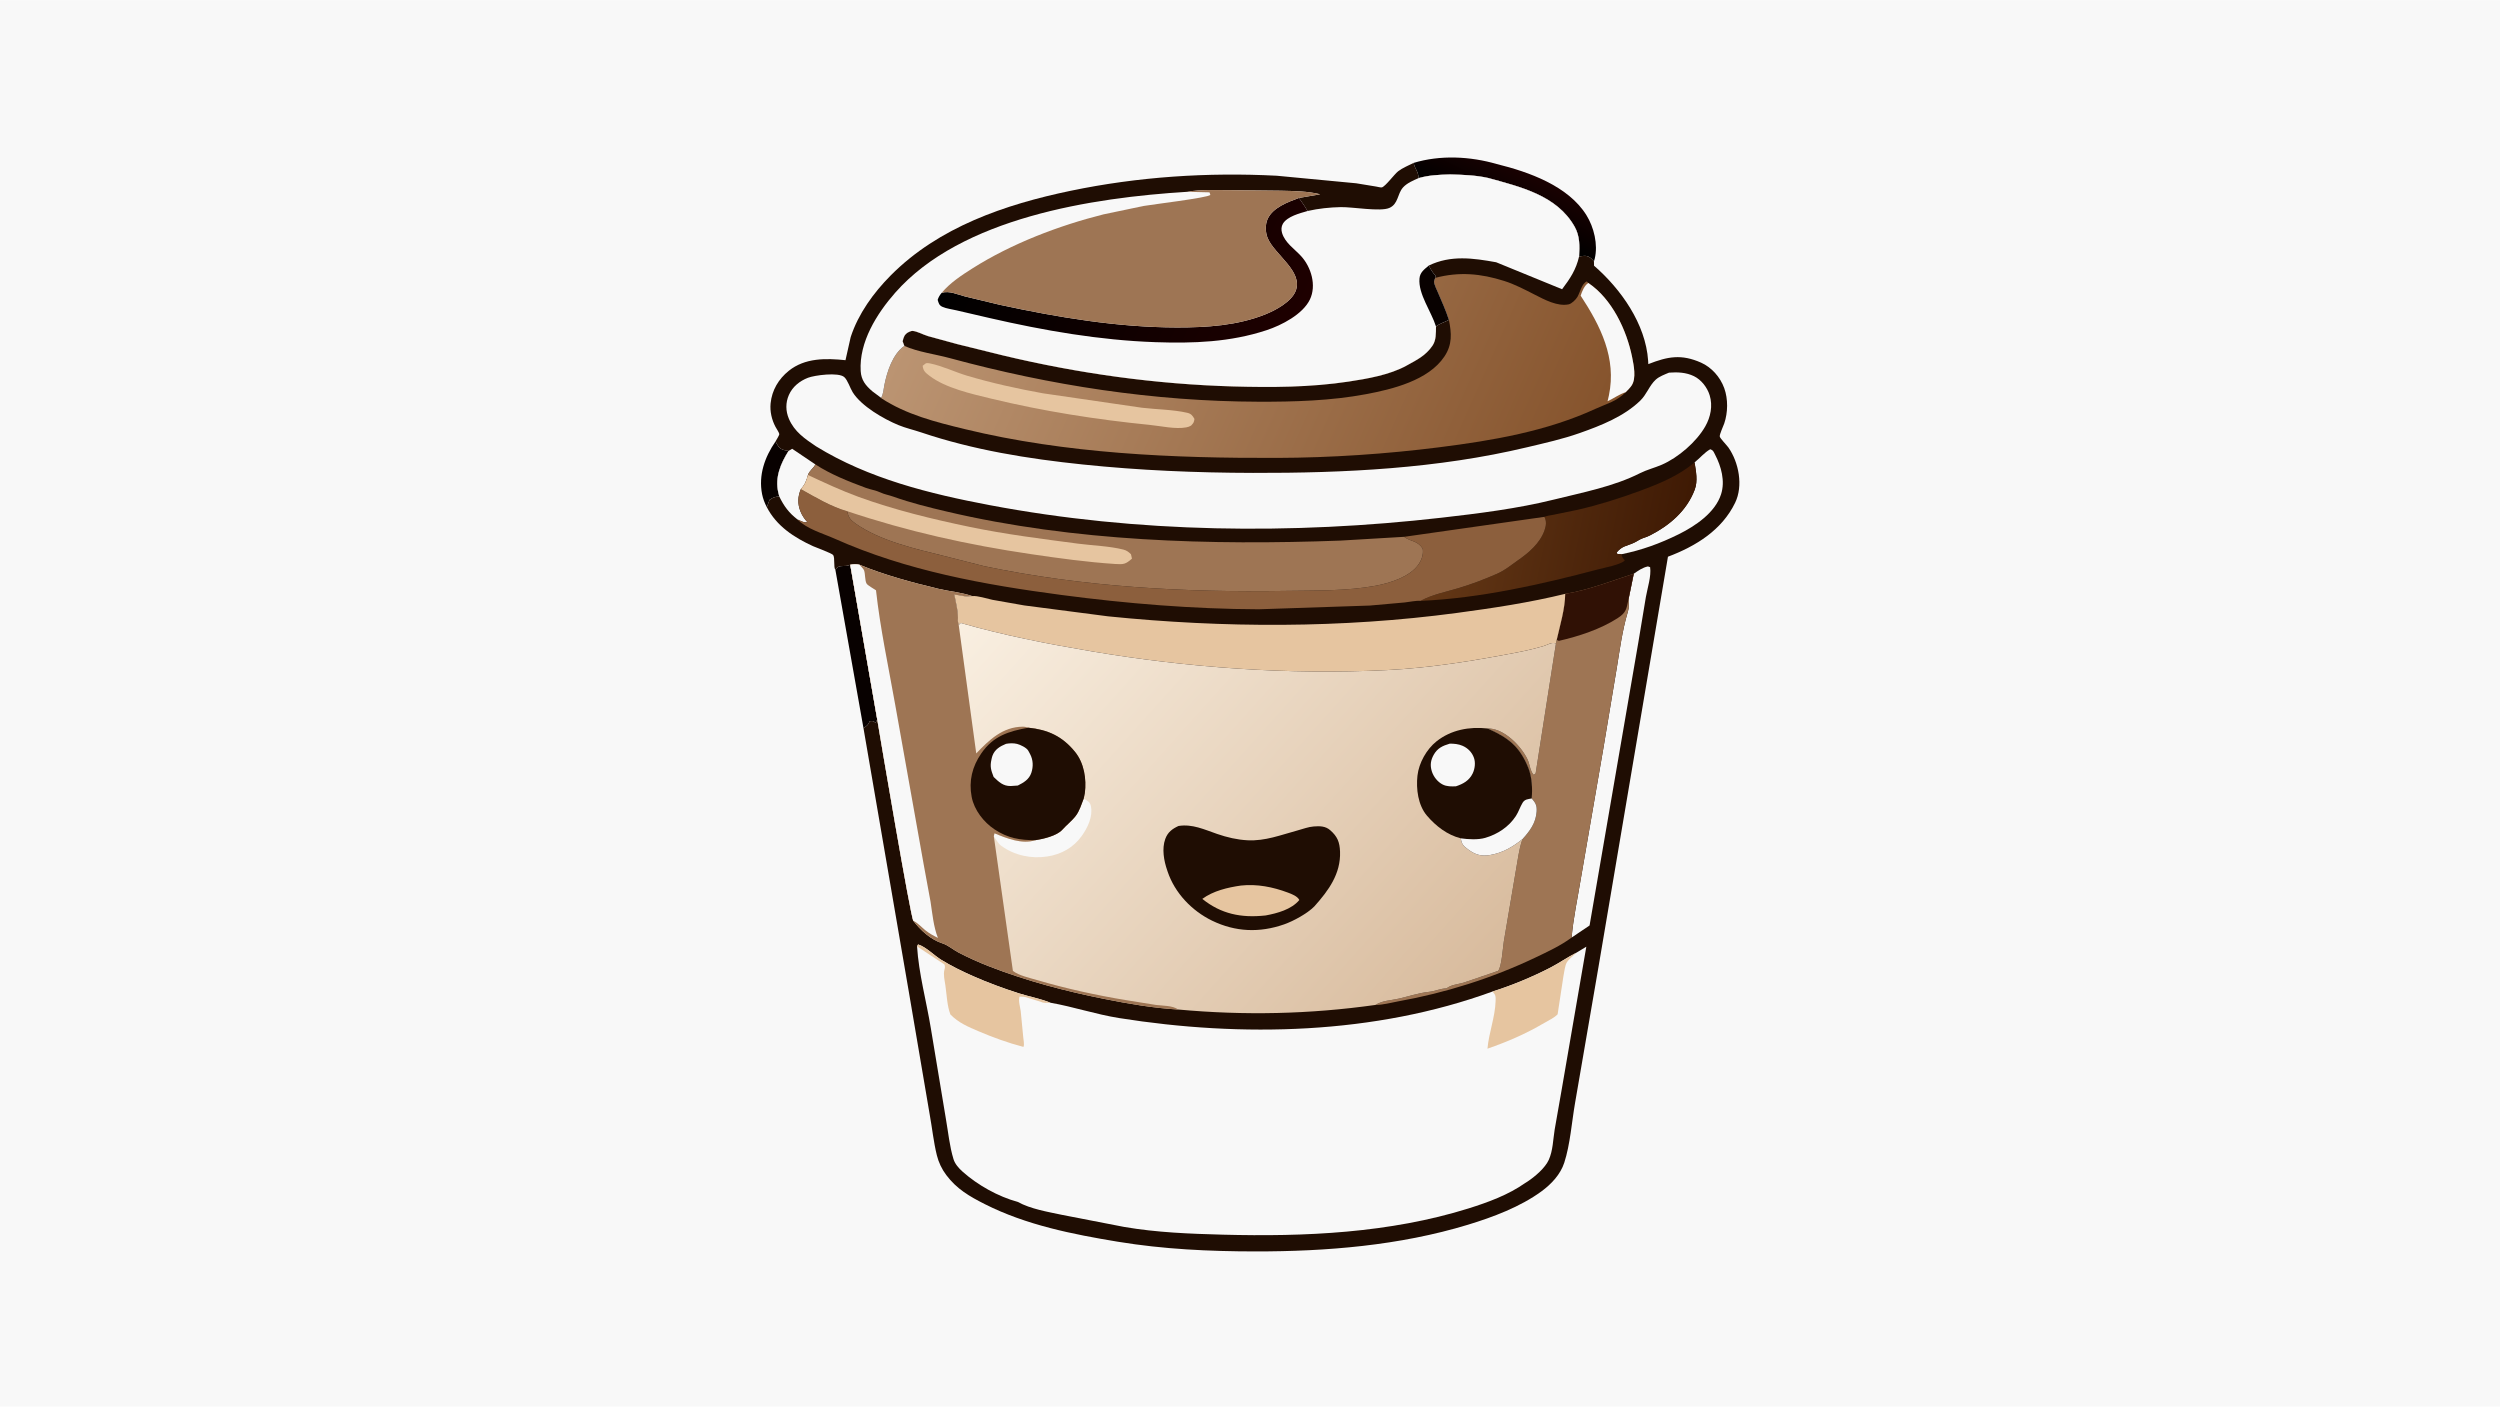
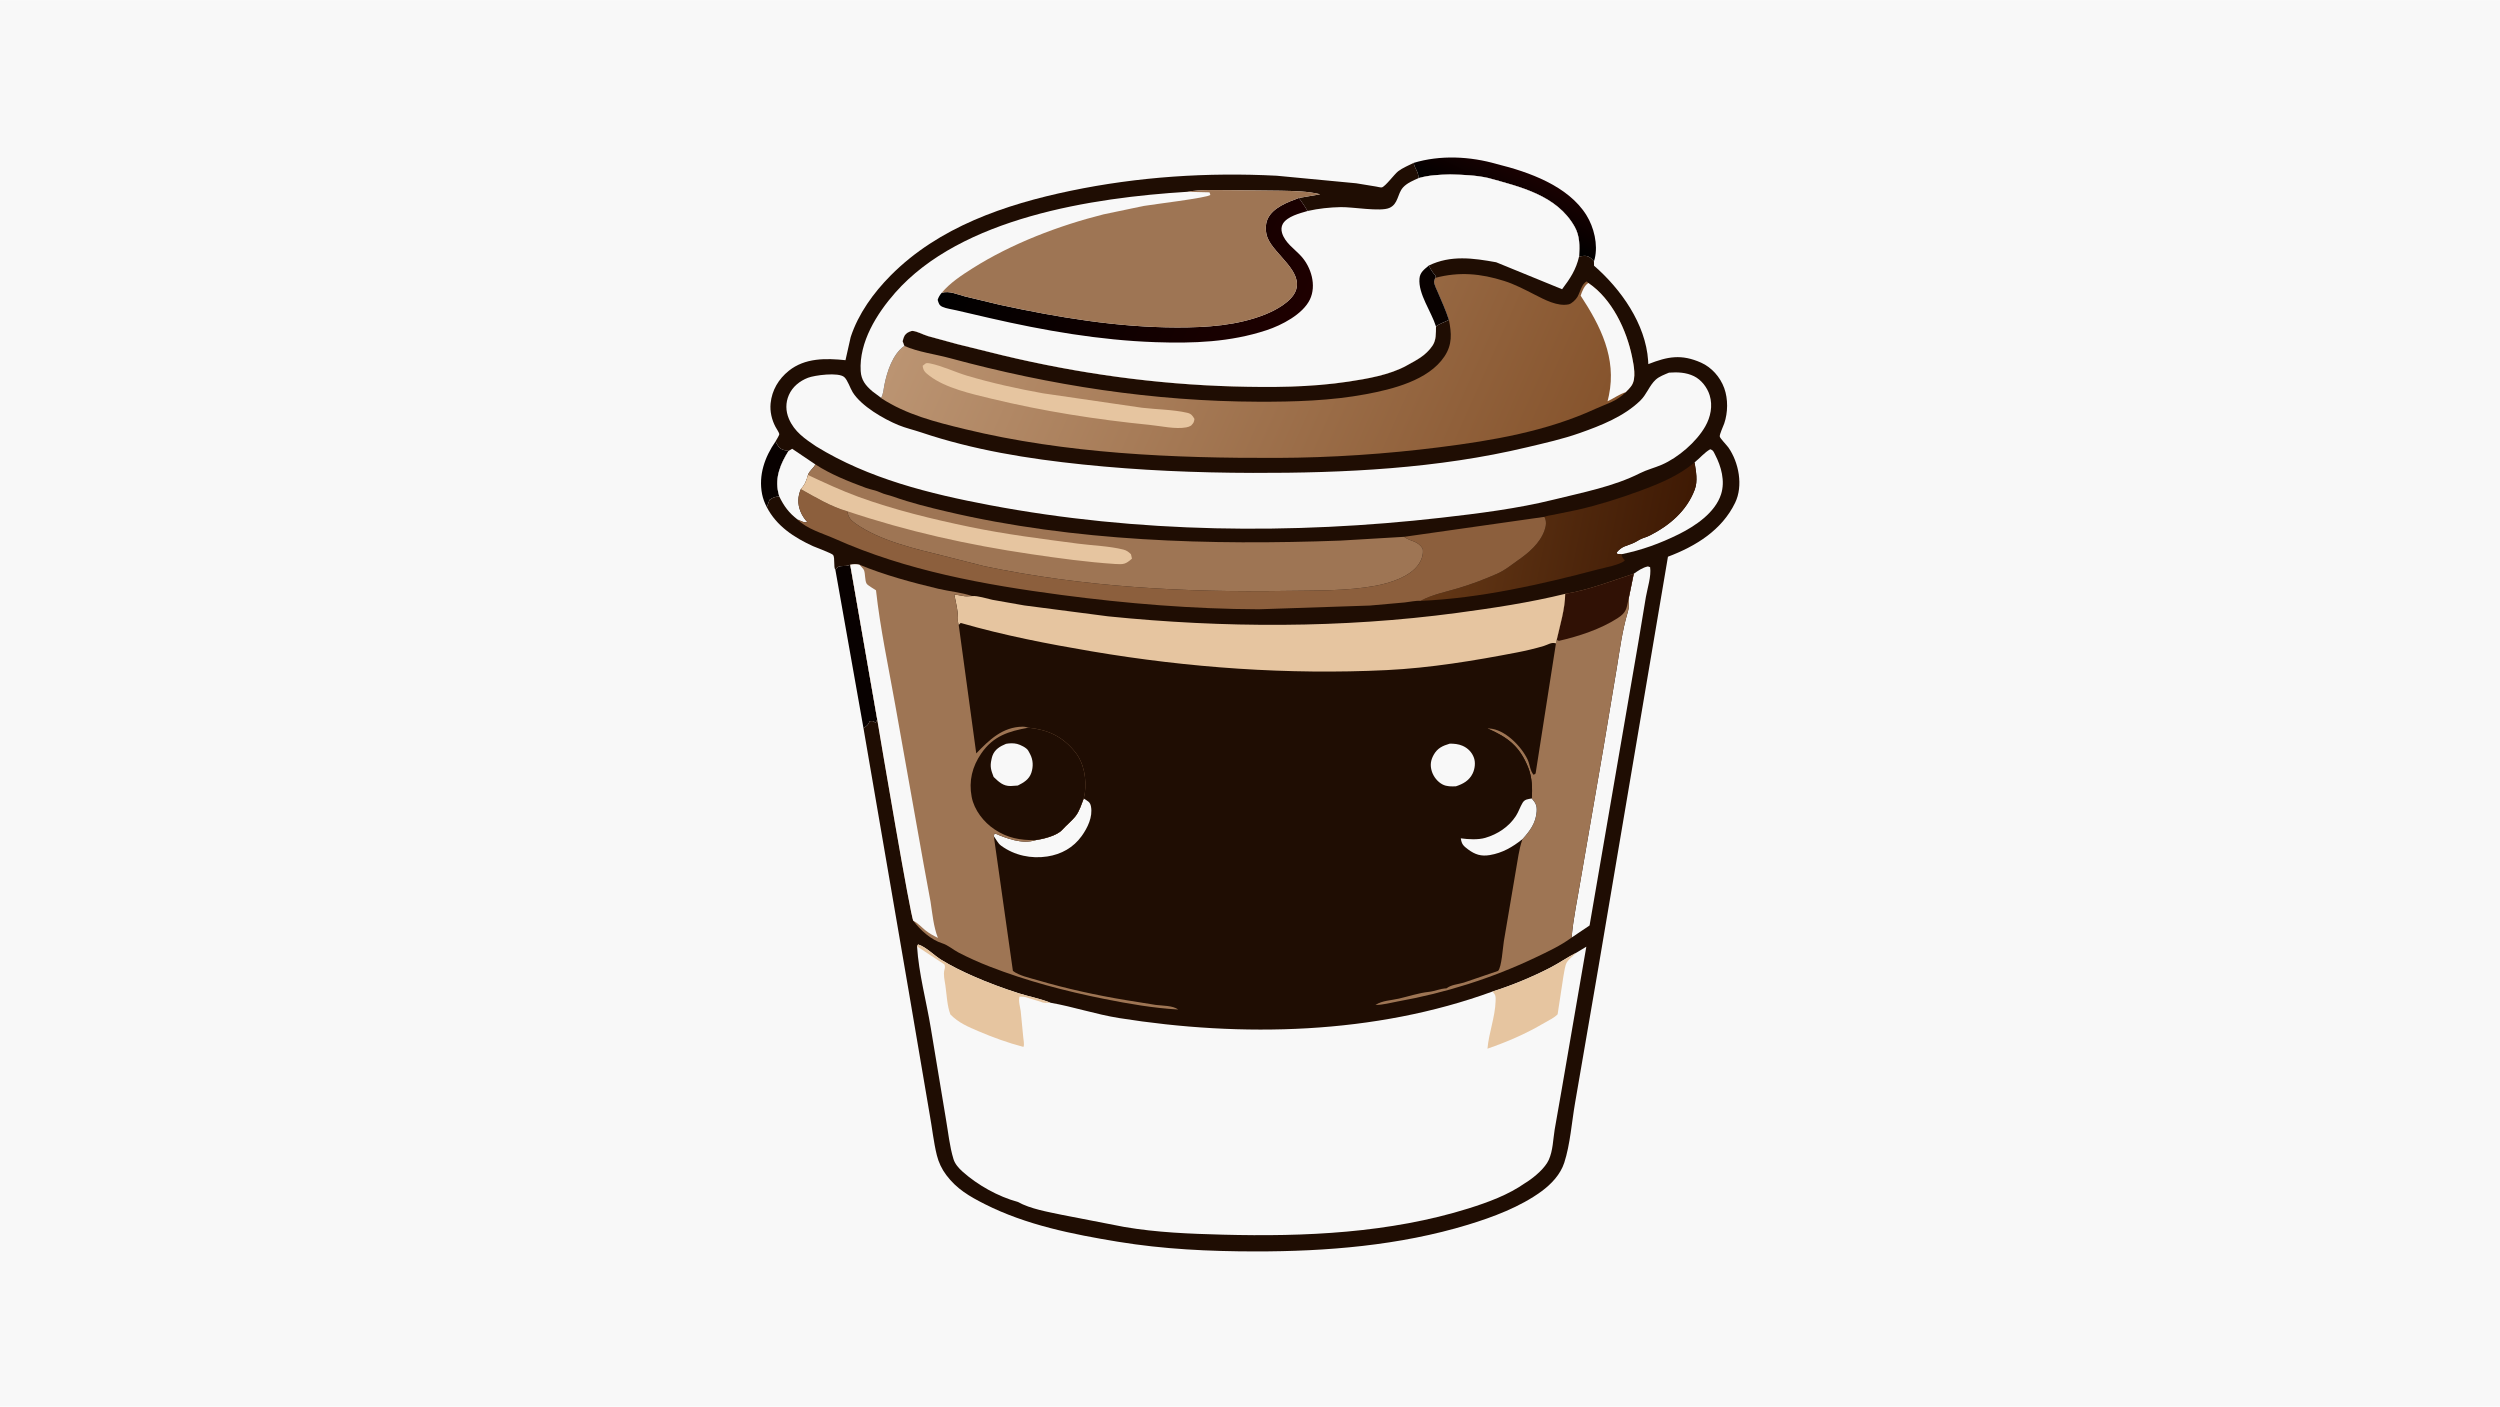
<svg xmlns="http://www.w3.org/2000/svg" version="1.1" style="display: block;" viewBox="0 0 2048 1152" width="1820" height="1024">
  <defs>
    <linearGradient id="Gradient1" gradientUnits="userSpaceOnUse" x1="1229.55" y1="177.507" x2="1248.25" y2="139.238">
      <stop class="stop0" offset="0" stop-opacity="1" stop-color="rgb(0,0,0)" />
      <stop class="stop1" offset="1" stop-opacity="1" stop-color="rgb(26,1,1)" />
    </linearGradient>
    <linearGradient id="Gradient2" gradientUnits="userSpaceOnUse" x1="1374.33" y1="455.21" x2="1186.33" y2="417.524">
      <stop class="stop0" offset="0" stop-opacity="1" stop-color="rgb(63,26,4)" />
      <stop class="stop1" offset="1" stop-opacity="1" stop-color="rgb(99,55,22)" />
    </linearGradient>
    <linearGradient id="Gradient3" gradientUnits="userSpaceOnUse" x1="1278.34" y1="405.847" x2="781.653" y2="184.727">
      <stop class="stop0" offset="0" stop-opacity="1" stop-color="rgb(134,84,45)" />
      <stop class="stop1" offset="1" stop-opacity="1" stop-color="rgb(187,148,114)" />
    </linearGradient>
    <linearGradient id="Gradient4" gradientUnits="userSpaceOnUse" x1="812.934" y1="155.69" x2="1056.02" y2="273.872">
      <stop class="stop0" offset="0" stop-opacity="1" stop-color="rgb(0,0,0)" />
      <stop class="stop1" offset="1" stop-opacity="1" stop-color="rgb(30,0,0)" />
    </linearGradient>
    <linearGradient id="Gradient5" gradientUnits="userSpaceOnUse" x1="1214.12" y1="806.22" x2="831.524" y2="462.448">
      <stop class="stop0" offset="0" stop-opacity="1" stop-color="rgb(216,187,157)" />
      <stop class="stop1" offset="1" stop-opacity="1" stop-color="rgb(249,239,225)" />
    </linearGradient>
  </defs>
  <path transform="translate(0,0)" fill="rgb(248,248,248)" d="M -0 -0 L 2048 0 L 2048 1152 L -0 1152 L -0 -0 z" />
  <path transform="translate(0,0)" fill="rgb(8,1,0)" d="M 635.292 361.508 C 637.42 365.144 637.911 367.32 642.265 368.539 L 645.949 369.268 C 639.495 379.583 634.716 390.826 637.526 403.202 L 638.381 406.576 C 634.87 406.804 633.235 407.318 630.383 409.383 L 628.186 415.341 C 626.447 412.062 624.998 408.266 624.29 404.628 C 621.248 388.991 626.507 374.291 635.292 361.508 z" />
  <path transform="translate(0,0)" fill="rgb(8,1,0)" d="M 684.37 466.796 C 687.002 461.574 692.038 464.886 696.5 462.486 L 718.624 589.273 L 717.25 591.978 C 715.176 590.214 715.078 590.515 712.492 590.671 C 711.163 593.912 710.139 594.414 707.359 596.354 L 684.37 466.796 z" />
  <path transform="translate(0,0)" fill="url(#Gradient1)" d="M 1158.04 133.301 C 1179.83 126.708 1204.34 127.906 1226.11 134.231 C 1252.28 140.669 1284.67 152.097 1299.6 176.131 C 1305.77 186.059 1309.21 200.119 1306.41 211.76 L 1305.77 213.947 L 1303.53 211.571 C 1299.9 208.626 1297.98 209.478 1293.6 209.929 C 1294.11 201.401 1294.29 193.205 1289.93 185.5 C 1275.41 159.809 1245.55 152.982 1219.23 145.663 C 1208.93 143.342 1198.52 143.032 1188.02 142.729 C 1179.08 142.982 1170.76 143.284 1162.1 145.762 C 1161.91 140.202 1159.1 138.379 1158.04 133.301 z" />
  <path transform="translate(0,0)" fill="rgb(31,13,3)" d="M 635.292 361.508 C 635.838 360.658 638.485 356.208 638.422 355.5 C 638.315 354.3 635.969 350.823 635.336 349.631 C 632.194 343.714 630.615 336.942 631.286 330.229 C 632.353 319.54 637.804 310.362 646.121 303.661 C 659.405 292.957 676.623 293.244 692.626 294.931 L 696.884 276 C 703.112 256.89 715.588 239.702 729.604 225.566 C 769.036 185.797 823.48 167.337 876.949 156.18 C 932.411 144.608 989.334 140.904 1045.89 143.816 L 1111.04 150.014 L 1127.33 152.688 C 1128.27 152.831 1131.18 153.599 1131.98 153.394 C 1134.91 152.643 1142.29 142.537 1145.37 140.16 C 1148.92 137.411 1153.99 135.367 1158.04 133.301 C 1159.1 138.379 1161.91 140.202 1162.1 145.762 C 1170.76 143.284 1179.08 142.982 1188.02 142.729 C 1198.52 143.032 1208.93 143.342 1219.23 145.663 C 1245.55 152.982 1275.41 159.809 1289.93 185.5 C 1294.29 193.205 1294.11 201.401 1293.6 209.929 C 1297.98 209.478 1299.9 208.626 1303.53 211.571 L 1305.77 213.947 L 1305.82 217.5 C 1327.82 236.598 1348.13 265.174 1350.15 295.321 L 1350.3 298.142 C 1366.14 291.923 1377.34 289.749 1393.54 296.953 C 1402.24 300.816 1409.27 308.898 1412.5 317.84 C 1415.73 326.769 1415.53 337.833 1412.5 346.755 C 1411.74 348.988 1408.52 355.717 1408.84 357.506 C 1409.11 358.987 1414.76 364.785 1415.95 366.5 C 1424.49 378.819 1428.12 397.847 1421.43 411.682 C 1410.53 434.243 1389.1 447.354 1366.39 455.921 L 1309.48 792.009 L 1290.31 903.281 C 1287.6 918.857 1286.31 937.357 1281.46 952.299 C 1278.31 962.004 1270.86 969.878 1262.77 975.815 C 1245.45 988.519 1222.85 996.997 1202.42 1003.2 C 1146.33 1020.24 1086.58 1025.09 1028.2 1025.03 C 990.457 1024.99 953.126 1023.23 915.808 1017.09 C 878.736 1010.99 840.558 1003.39 806.778 986.292 C 794.25 979.95 783.793 973.948 775.182 962.457 C 771.54 957.596 768.927 952.142 767.468 946.262 C 764.773 935.399 763.637 923.941 761.618 912.912 L 744.621 813.005 L 707.359 596.354 C 710.139 594.414 711.163 593.912 712.492 590.671 C 715.078 590.515 715.176 590.214 717.25 591.978 L 718.624 589.273 L 696.5 462.486 C 692.038 464.886 687.002 461.574 684.37 466.796 C 682.646 464.466 684.16 457.111 682.539 454.567 C 681.625 453.133 668.137 448.243 666 447.265 C 650.525 440.188 636.124 430.798 628.186 415.341 L 630.383 409.383 C 633.235 407.318 634.87 406.804 638.381 406.576 L 637.526 403.202 C 634.716 390.826 639.495 379.583 645.949 369.268 L 642.265 368.539 C 637.911 367.32 637.42 365.144 635.292 361.508 z" />
  <path transform="translate(0,0)" fill="rgb(248,248,248)" d="M 645.949 369.268 L 648.947 367.5 L 667.964 380.322 C 666.269 383.747 662.924 385.469 661.905 388.992 C 660.611 393.719 659.452 396.875 656.104 400.508 C 653.458 406.619 653.247 412.524 655.735 418.779 C 656.976 421.899 659.025 425.098 661.363 427.5 C 658.992 428.501 655.692 426.366 653.295 425.415 C 646.331 420.058 642.169 414.464 638.381 406.576 L 637.526 403.202 C 634.716 390.826 639.495 379.583 645.949 369.268 z" />
  <path transform="translate(0,0)" fill="rgb(248,248,248)" d="M 1388.19 378.657 C 1392.44 375.259 1396.38 370.474 1401 367.896 C 1403.57 368.715 1403.8 370.022 1404.99 372.307 C 1410.02 381.935 1413.36 393.952 1409.91 404.721 C 1405.04 419.93 1388.78 430.783 1375.02 437.603 C 1360.04 445.02 1344.74 450.598 1328.37 453.866 L 1325 453.699 L 1324.31 452.5 C 1328.87 446.973 1332.57 447.245 1338.5 444.53 C 1340.99 443.39 1343.17 441.684 1345.78 440.764 C 1347.74 440.07 1349.63 439.482 1351.5 438.533 C 1367.79 430.285 1381.79 418.279 1388.3 401 C 1391 393.819 1389.33 385.979 1388.19 378.657 z" />
  <path transform="translate(0,0)" fill="rgb(248,248,248)" d="M 1338.39 469.865 C 1342.11 467.326 1345.5 464.803 1350 463.87 L 1351.79 464.5 C 1352.84 471.833 1349.59 481.62 1348.29 489 L 1342.11 526.182 L 1302.18 758.01 L 1287.46 767.91 C 1288.85 751.883 1292.37 735.878 1294.97 720 L 1313.48 612.879 L 1324.47 547.043 C 1326.95 531.953 1328.93 516.632 1333.27 501.95 L 1333.55 501 C 1334.67 497.569 1334.28 494.447 1334.07 490.883 L 1338.39 469.865 z" />
  <path transform="translate(0,0)" fill="url(#Gradient2)" d="M 1265.19 423.254 C 1267.06 422.321 1270.54 422.015 1272.64 421.551 L 1292.46 417.474 C 1309.64 413.513 1326.71 408.146 1343.25 402.052 C 1359.04 396.233 1375.17 389.634 1388.19 378.657 C 1389.33 385.979 1391 393.819 1388.3 401 C 1381.79 418.279 1367.79 430.285 1351.5 438.533 C 1349.63 439.482 1347.74 440.07 1345.78 440.764 C 1343.17 441.684 1340.99 443.39 1338.5 444.53 C 1332.57 447.245 1328.87 446.973 1324.31 452.5 L 1325 453.699 L 1328.37 453.866 L 1328.48 454.755 C 1328.75 456.393 1330.02 457.732 1331.02 459 C 1327.69 462.479 1314.33 464.911 1309.07 466.303 C 1262.42 478.656 1212.82 489.862 1164.47 492.063 L 1163.65 492.08 C 1173.76 486.797 1184.02 484.902 1194.82 481.66 C 1205.61 478.418 1216.02 474.43 1226.34 469.903 C 1233.09 466.946 1237.56 462.969 1243.5 458.847 C 1252.26 452.775 1261.54 444.902 1265.23 434.42 C 1266.62 430.474 1267.08 426.904 1265.19 423.254 z" />
  <path transform="translate(0,0)" fill="rgb(140,95,61)" d="M 656.104 400.508 C 667.821 407.052 681.034 414.997 694.046 418.621 C 695 423.825 696.768 425.895 701.034 428.886 C 721.019 442.898 749.562 449.456 772.992 455.219 L 806.243 463.664 C 887.217 480.693 970.406 485.304 1052.95 483.933 C 1076.89 483.536 1103.44 484.15 1127.04 479.688 C 1138.6 477.501 1154.74 472.51 1161.85 462.512 C 1164.55 458.719 1166.24 454.039 1165.5 449.425 C 1161.03 442.346 1155.95 443.879 1150.25 439.624 L 1265.19 423.254 C 1267.08 426.904 1266.62 430.474 1265.23 434.42 C 1261.54 444.902 1252.26 452.775 1243.5 458.847 C 1237.56 462.969 1233.09 466.946 1226.34 469.903 C 1216.02 474.43 1205.61 478.418 1194.82 481.66 C 1184.02 484.902 1173.76 486.797 1163.65 492.08 C 1159.83 491.771 1154.73 492.981 1150.84 493.376 L 1122.19 495.928 L 1031.12 498.985 C 977.289 498.773 922.888 494.314 869.555 487.255 C 806.281 478.879 742.598 467.404 683.948 441.221 C 673.842 436.71 661.176 433.362 653.295 425.415 C 655.692 426.366 658.992 428.501 661.363 427.5 C 659.025 425.098 656.976 421.899 655.735 418.779 C 653.247 412.524 653.458 406.619 656.104 400.508 z" />
  <path transform="translate(0,0)" fill="rgb(158,117,84)" d="M 1282.21 486.337 C 1301.08 483.323 1320.19 475.692 1338.39 469.865 L 1334.07 490.883 C 1334.28 494.447 1334.67 497.569 1333.55 501 L 1333.27 501.95 C 1328.93 516.632 1326.95 531.953 1324.47 547.043 L 1313.48 612.879 L 1294.97 720 C 1292.37 735.878 1288.85 751.883 1287.46 767.91 C 1278.62 774.518 1267.54 779.646 1257.57 784.392 C 1222.29 801.201 1183.9 813.308 1145.42 820.174 C 1139.48 821.234 1132.79 823.187 1126.78 823.1 C 1132.44 819.427 1139.53 819.409 1146.01 817.915 C 1153.62 816.163 1162.63 813.2 1170.29 812.426 C 1175.48 811.901 1179.68 809.695 1185 809.51 C 1188.8 806.481 1194.53 806.193 1199.13 804.808 L 1227.21 795.221 C 1230.13 792.258 1231.12 776.149 1231.93 771.094 L 1241.82 712.801 C 1243.36 704.585 1244.23 695.892 1246.98 687.988 L 1247.24 687.247 C 1253.32 680.427 1258.11 674.185 1258.78 664.721 C 1259.14 659.772 1257.93 657.535 1254.78 653.964 C 1255.47 645.923 1255.03 636.451 1252 628.91 C 1244.95 611.32 1235.55 604.081 1218.58 596.623 L 1219.96 596.646 C 1232.7 597.238 1246.3 611.214 1251.41 622.105 C 1253.32 626.163 1253.37 631.28 1256.37 634.622 L 1257.97 633.5 L 1274.63 526.929 L 1275.24 524.118 C 1277.92 512.209 1282.1 498.545 1282.21 486.337 z" />
  <path transform="translate(0,0)" fill="rgb(48,17,5)" d="M 1282.21 486.337 C 1301.08 483.323 1320.19 475.692 1338.39 469.865 L 1334.07 490.883 C 1332.36 498.761 1332.26 501.664 1325.15 506.262 C 1311.2 515.278 1293.14 521.183 1277.08 524.842 L 1275.24 524.118 C 1277.92 512.209 1282.1 498.545 1282.21 486.337 z" />
  <path transform="translate(0,0)" fill="rgb(230,197,160)" d="M 1282.21 486.337 C 1282.1 498.545 1277.92 512.209 1275.24 524.118 L 1274.63 526.929 C 1270.81 525.718 1268.2 527.994 1264.6 529.061 C 1257.5 531.164 1250.27 532.884 1243.01 534.288 C 1207.73 541.107 1171.7 547.072 1135.78 548.818 C 1055.27 552.731 973.699 546.907 894.317 533.441 C 858.008 527.282 822.435 520.385 787 510.177 L 785.381 511.819 L 785.189 511.794 L 784.666 508.466 C 785.246 501.994 783.075 493.402 781.763 487.012 C 783.803 487.247 785.927 487.388 787.921 487.886 C 790.814 488.61 793.429 488.372 796.371 488.16 C 800.766 487.708 808.539 490.296 812.965 491.218 L 839.047 495.823 L 907.799 504.767 C 1002.39 514.377 1099.18 514.612 1193.5 501.972 C 1223.26 497.983 1253.02 493.49 1282.21 486.337 z" />
  <path transform="translate(0,0)" fill="rgb(158,117,84)" d="M 667.964 380.322 C 680.782 388.621 694.937 394.168 709.192 399.474 C 713.103 400.93 717.655 401.548 721.318 403.312 C 724.454 404.822 728.369 405.479 731.709 406.671 C 746.064 411.797 760.95 415.48 775.779 418.969 C 880.106 443.511 991.432 446.66 1098.14 442.715 L 1150.25 439.624 C 1155.95 443.879 1161.03 442.346 1165.5 449.425 C 1166.24 454.039 1164.55 458.719 1161.85 462.512 C 1154.74 472.51 1138.6 477.501 1127.04 479.688 C 1103.44 484.15 1076.89 483.536 1052.95 483.933 C 970.406 485.304 887.217 480.693 806.243 463.664 L 772.992 455.219 C 749.562 449.456 721.019 442.898 701.034 428.886 C 696.768 425.895 695 423.825 694.046 418.621 C 681.034 414.997 667.821 407.052 656.104 400.508 C 659.452 396.875 660.611 393.719 661.905 388.992 C 662.924 385.469 666.269 383.747 667.964 380.322 z" />
  <path transform="translate(0,0)" fill="rgb(230,197,160)" d="M 661.905 388.992 C 675.545 395.36 689.279 401.79 703.436 406.944 C 732.707 417.599 763.966 425.181 794.444 431.507 C 823.802 437.601 853.478 441.313 883.172 445.222 C 895.397 446.831 908.402 447.103 920.347 450.096 C 922.988 450.758 924.585 452.057 926.5 453.901 L 927.304 457.5 C 922.065 462.074 920.585 462.335 913.518 461.872 C 890.305 460.349 867.39 457.176 844.391 453.778 C 792.834 446.162 743.492 435.225 694.046 418.621 C 681.034 414.997 667.821 407.052 656.104 400.508 C 659.452 396.875 660.611 393.719 661.905 388.992 z" />
  <path transform="translate(0,0)" fill="rgb(248,248,248)" d="M 1367.25 305.133 C 1374.27 304.612 1381.28 304.895 1387.71 308.031 C 1393.76 310.982 1398.58 317.278 1400.55 323.652 C 1403.21 332.246 1401.34 341.437 1396.99 349.11 C 1389.71 361.926 1374.81 374.691 1361.4 380.537 C 1355.66 383.036 1349.03 384.684 1343.5 387.49 C 1322.03 398.391 1296.44 403.29 1273.04 409.097 C 1243.19 416.506 1211.44 420.474 1180.9 423.962 C 1058.79 437.904 931.747 436.562 810.782 413.678 C 761.502 404.356 711.627 392.024 668.476 365.474 C 659.359 359.309 650.797 353.571 646.282 342.979 C 643.577 336.634 643.446 329.788 646.239 323.453 C 649.244 316.637 655.086 311.972 661.892 309.33 C 667.196 307.272 686.879 304.589 691.599 308.762 C 694.454 311.286 696.423 317.829 698.531 321.201 C 705.684 332.642 723.859 343.066 735.957 348.075 C 741.91 350.539 748.409 351.987 754.525 354.05 C 797.342 368.493 842.11 375.697 886.952 380.364 C 933.631 385.223 979.549 387.147 1026.46 387.261 C 1101.44 387.442 1177.88 383.744 1251 366.256 C 1265.62 362.759 1279.89 359.626 1294.12 354.604 C 1311.48 348.479 1330.23 341.111 1343.66 328.109 C 1349.04 322.903 1351.16 315.621 1356.37 310.882 C 1359.3 308.206 1363.63 306.674 1367.25 305.133 z" />
  <path transform="translate(0,0)" fill="url(#Gradient3)" d="M 1175.75 227.495 C 1195.31 222.327 1212.93 223.912 1232.18 229.993 C 1241.02 232.783 1249.27 237.182 1257.5 241.371 C 1265.33 245.356 1275.84 251.052 1285 249.204 C 1287.55 248.69 1290.99 245.231 1292.26 243.05 C 1294.33 239.483 1295.84 231.992 1299.92 230.42 L 1301.16 231.673 C 1320.56 244.716 1332.57 270.24 1337.05 292.5 C 1338.38 299.088 1340.59 309.723 1336.64 315.646 C 1335.27 317.684 1333.46 319.454 1331.74 321.178 C 1324.1 328.872 1316.67 330.344 1307.16 334.71 C 1266.77 353.262 1223.01 360.695 1179.19 366.249 C 1135.42 371.796 1090.49 374.81 1046.35 374.971 C 961.048 375.281 873.301 371.552 790.159 351.337 C 766.521 345.59 742.615 339.59 721.986 326.106 L 721.815 325.782 C 723.589 322.986 723.835 318.449 724.496 315.185 C 726.743 304.097 731.275 289.97 740.84 283.224 L 739.448 279.5 C 740.163 276.196 740.893 273.832 744.057 272.057 C 744.81 271.635 746.605 270.892 747.5 270.944 C 751.17 271.157 756.271 274.019 759.966 275.146 L 784.296 281.795 L 822 291.111 C 883.785 305.868 946.705 314.615 1010.23 316.434 C 1041.63 317.334 1073.6 317.171 1104.71 312.471 C 1119.93 310.172 1138.56 306.947 1152.13 299.434 C 1160.6 294.747 1167.89 291.277 1173.5 283.043 C 1176.66 278.409 1176.25 272.767 1176.37 267.358 C 1179.41 264.741 1183.4 263.893 1186.94 261.882 C 1184.48 254.212 1181.14 246.875 1177.97 239.484 C 1177.11 237.481 1174.63 232.419 1174.76 230.508 C 1174.82 229.665 1175.47 228.338 1175.75 227.495 z" />
  <path transform="translate(0,0)" fill="rgb(248,248,248)" d="M 1331.74 321.178 C 1326.7 322.641 1321.84 326.341 1316.91 328.582 L 1318.01 323.817 C 1324.39 293.175 1311.22 267.007 1294.86 242.056 C 1296.02 238.515 1297.95 233.663 1301.16 231.673 C 1320.56 244.716 1332.57 270.24 1337.05 292.5 C 1338.38 299.088 1340.59 309.723 1336.64 315.646 C 1335.27 317.684 1333.46 319.454 1331.74 321.178 z" />
  <path transform="translate(0,0)" fill="rgb(230,197,160)" d="M 758.439 297.5 C 759.65 297.151 760.662 297.33 761.874 297.574 C 771.877 299.587 782.326 304.686 792.225 307.639 C 812.376 313.65 833.712 318.33 854.401 322.058 L 935.322 333.857 C 947.189 335.291 960.966 335.352 972.5 337.999 C 975.813 338.759 976.927 340.29 978.5 343.077 C 978.045 346.004 977.764 346.305 975.74 348.5 C 974.515 349.274 973.228 349.697 971.81 349.966 C 962.961 351.644 950.973 348.849 942.036 347.96 C 898.41 343.618 854.389 336.694 811.778 326.364 C 796.039 322.548 774.524 317.769 761.5 307.754 C 758.013 305.073 756.368 303.816 755.84 299.5 L 758.439 297.5 z" />
  <path transform="translate(0,0)" fill="rgb(31,13,3)" d="M 1186.94 261.882 C 1189.13 272.876 1189.84 282.048 1183.28 291.887 C 1170.21 311.498 1140.69 318.716 1118.88 322.804 C 1090.17 328.183 1060.08 329.039 1030.94 328.949 C 945.135 328.685 860.687 315.661 778 293.207 C 765.984 289.943 752.207 288.284 740.84 283.224 L 739.448 279.5 C 740.163 276.196 740.893 273.832 744.057 272.057 C 744.81 271.635 746.605 270.892 747.5 270.944 C 751.17 271.157 756.271 274.019 759.966 275.146 L 784.296 281.795 L 822 291.111 C 883.785 305.868 946.705 314.615 1010.23 316.434 C 1041.63 317.334 1073.6 317.171 1104.71 312.471 C 1119.93 310.172 1138.56 306.947 1152.13 299.434 C 1160.6 294.747 1167.89 291.277 1173.5 283.043 C 1176.66 278.409 1176.25 272.767 1176.37 267.358 C 1179.41 264.741 1183.4 263.893 1186.94 261.882 z" />
  <path transform="translate(0,0)" fill="rgb(248,248,248)" d="M 1188.02 142.729 C 1198.52 143.032 1208.93 143.342 1219.23 145.663 C 1245.55 152.982 1275.41 159.809 1289.93 185.5 C 1294.29 193.205 1294.11 201.401 1293.6 209.929 C 1291.15 220.739 1286.26 228.051 1279.67 236.797 L 1225.66 214.704 C 1206.77 211.291 1188.44 208.681 1170.46 217.397 C 1172.06 220.408 1173.48 223.165 1175.94 225.582 L 1175.75 227.495 C 1175.47 228.338 1174.82 229.665 1174.76 230.508 C 1174.63 232.419 1177.11 237.481 1177.97 239.484 C 1181.14 246.875 1184.48 254.212 1186.94 261.882 C 1183.4 263.893 1179.41 264.741 1176.37 267.358 C 1176.25 272.767 1176.66 278.409 1173.5 283.043 C 1167.89 291.277 1160.6 294.747 1152.13 299.434 C 1138.56 306.947 1119.93 310.172 1104.71 312.471 C 1073.6 317.171 1041.63 317.334 1010.23 316.434 C 946.705 314.615 883.785 305.868 822 291.111 L 784.296 281.795 L 759.966 275.146 C 756.271 274.019 751.17 271.157 747.5 270.944 C 746.605 270.892 744.81 271.635 744.057 272.057 C 740.893 273.832 740.163 276.196 739.448 279.5 L 740.84 283.224 C 731.275 289.97 726.743 304.097 724.496 315.185 C 723.835 318.449 723.589 322.986 721.815 325.782 L 714.627 320.42 C 709.066 315.673 705.515 311.191 705.074 303.818 C 703.659 280.135 718.274 256.769 733.342 239.661 C 787.58 178.081 894.893 161.801 972.625 156.979 C 984.202 154.89 996.934 155.697 1008.73 155.641 L 1049.19 156.097 C 1059.88 156.36 1071.07 156.417 1081.5 159.013 L 1064.07 162.028 C 1066.24 165.201 1068.58 168.226 1070.46 171.579 C 1070.91 172.384 1070.68 172.082 1071.31 172.678 C 1080.09 170.683 1089.34 169.713 1098.32 169.53 C 1108.03 169.332 1130.74 173.437 1138.13 170.213 C 1145.64 166.936 1144.57 158.74 1149.39 153.383 C 1152.6 149.83 1157.8 147.652 1162.1 145.762 C 1170.76 143.284 1179.08 142.982 1188.02 142.729 z" />
  <path transform="translate(0,0)" fill="rgb(8,1,0)" d="M 1176.37 267.358 C 1172.58 255.072 1161.72 240.775 1162.83 228 C 1163.27 222.908 1166.82 220.49 1170.46 217.397 C 1172.06 220.408 1173.48 223.165 1175.94 225.582 L 1175.75 227.495 C 1175.47 228.338 1174.82 229.665 1174.76 230.508 C 1174.63 232.419 1177.11 237.481 1177.97 239.484 C 1181.14 246.875 1184.48 254.212 1186.94 261.882 C 1183.4 263.893 1179.41 264.741 1176.37 267.358 z" />
  <path transform="translate(0,0)" fill="url(#Gradient4)" d="M 1064.07 162.028 C 1066.24 165.201 1068.58 168.226 1070.46 171.579 C 1070.91 172.384 1070.68 172.082 1071.31 172.678 C 1064.92 174.543 1054.51 177.099 1050.95 183.142 C 1049.6 185.421 1049.5 188.218 1050.26 190.705 C 1052.74 198.847 1060.34 203.647 1065.81 209.613 C 1074.15 218.711 1078.62 233.709 1073.06 245.245 C 1067.22 257.366 1049.86 266.317 1037.5 270.382 C 1007.61 280.211 977.576 281.245 946.426 280.162 C 900.643 278.57 855.288 270.651 810.735 260.411 L 783.416 254.071 C 779.879 253.195 775.259 252.691 772 251.2 C 769.23 249.932 768.963 248.151 768.132 245.5 C 768.91 243.16 769.831 241.638 771.418 239.755 C 777.847 237.819 784.34 241.156 790.566 242.714 L 819.184 249.583 C 866.594 259.829 915.433 268.031 964.044 268.12 C 988.45 268.165 1013.77 266.546 1036.65 257.343 C 1045.04 253.97 1057.86 247.092 1061.38 238.288 C 1067.82 222.195 1044.16 208.582 1038.47 194.893 C 1036.56 190.276 1036.34 183.747 1038.5 179.102 C 1042.82 169.808 1055.19 165.304 1064.07 162.028 z" />
  <path transform="translate(0,0)" fill="rgb(158,117,84)" d="M 972.625 156.979 C 984.202 154.89 996.934 155.697 1008.73 155.641 L 1049.19 156.097 C 1059.88 156.36 1071.07 156.417 1081.5 159.013 L 1064.07 162.028 C 1055.19 165.304 1042.82 169.808 1038.5 179.102 C 1036.34 183.747 1036.56 190.276 1038.47 194.893 C 1044.16 208.582 1067.82 222.195 1061.38 238.288 C 1057.86 247.092 1045.04 253.97 1036.65 257.343 C 1013.77 266.546 988.45 268.165 964.044 268.12 C 915.433 268.031 866.594 259.829 819.184 249.583 L 790.566 242.714 C 784.34 241.156 777.847 237.819 771.418 239.755 C 778.412 231.453 787.723 225.364 796.801 219.616 C 828.618 199.47 867.296 184.698 903.836 175.5 L 936.824 168.591 C 943.962 167.343 989.066 161.922 991.531 159.555 L 990.817 157.428 L 972.625 156.979 z" />
  <path transform="translate(0,0)" fill="rgb(248,248,248)" d="M 751.257 775.163 L 752.073 773.529 C 758.712 775.627 765.126 782.504 771.196 786.216 C 779.48 791.283 788.123 795.522 797 799.444 C 809.03 804.76 821.951 809.553 834.5 813.556 C 843.076 816.291 852.167 817.891 860.542 821.293 C 879.458 824.621 897.705 830.817 916.777 833.853 C 1017.43 849.87 1126.16 847.33 1222.62 812.133 C 1238.34 807.22 1255.74 799.997 1270.32 792.41 C 1277.49 788.677 1284.07 784.029 1291.3 780.351 L 1299.51 775.401 L 1279.48 891.595 L 1273.58 925.238 C 1272.24 933.449 1272.23 942.315 1268.74 950.047 C 1265.73 956.713 1257.43 963.732 1251.39 967.756 L 1249.42 968.981 C 1235.69 978.694 1218.96 984.817 1203 989.81 C 1138.49 1009.99 1068.82 1013.08 1001.64 1011.3 C 974.666 1010.58 947.654 1009.55 921.014 1004.98 L 870.19 995.109 C 858.673 992.66 844.109 990.256 833.828 984.483 C 817.714 980.125 800.806 970.663 788.464 959.595 C 785.419 956.864 782.316 953.394 781.099 949.406 C 777.863 938.797 776.813 927.513 774.904 916.621 L 762.541 842.184 C 758.923 820.14 752.644 797.415 751.257 775.163 z" />
  <path transform="translate(0,0)" fill="rgb(230,197,160)" d="M 1291.3 780.351 C 1289.1 782.556 1284.94 785.776 1283.44 788.419 C 1282.06 790.862 1281.3 796.63 1280.77 799.504 L 1276 830.794 C 1272.9 833.905 1268.75 835.682 1265 837.895 C 1249.94 846.784 1235.08 853.186 1218.53 858.941 C 1219.66 845.894 1224.8 833.068 1225.19 820 C 1225.31 816.16 1225.33 814.902 1222.62 812.133 C 1238.34 807.22 1255.74 799.997 1270.32 792.41 C 1277.49 788.677 1284.07 784.029 1291.3 780.351 z" />
  <path transform="translate(0,0)" fill="rgb(230,197,160)" d="M 751.257 775.163 L 752.073 773.529 C 758.712 775.627 765.126 782.504 771.196 786.216 C 779.48 791.283 788.123 795.522 797 799.444 C 809.03 804.76 821.951 809.553 834.5 813.556 C 843.076 816.291 852.167 817.891 860.542 821.293 C 857.571 821.43 855.198 821.832 852.5 820.49 L 841.797 817.212 C 839.525 816.331 837.571 816.311 835.164 816.281 C 834.143 820.04 835.665 824.39 836.172 828.202 L 838.241 849.522 C 838.426 851.613 839.314 855.686 838.419 857.485 C 826.095 854.306 813.521 849.739 801.807 844.743 C 793.139 841.045 785.247 837.776 778.576 830.92 C 775.813 823.801 775.568 814.721 774.469 807.135 C 773.882 803.08 772.616 798.315 773.679 794.312 C 774.155 792.521 774.214 791.801 773.762 790 L 751.257 775.163 z" />
-   <path transform="translate(0,0)" fill="url(#Gradient5)" d="M 696.5 462.486 C 699.281 461.96 701.273 461.864 704.044 462.475 C 724.362 470.898 747.369 477.12 768.777 482.208 C 777.882 484.373 787.546 485.105 796.371 488.16 C 793.429 488.372 790.814 488.61 787.921 487.886 C 785.927 487.388 783.803 487.247 781.763 487.012 C 783.075 493.402 785.246 501.994 784.666 508.466 L 785.189 511.794 L 785.381 511.819 L 787 510.177 C 822.435 520.385 858.008 527.282 894.317 533.441 C 973.699 546.907 1055.27 552.731 1135.78 548.818 C 1171.7 547.072 1207.73 541.107 1243.01 534.288 C 1250.27 532.884 1257.5 531.164 1264.6 529.061 C 1268.2 527.994 1270.81 525.718 1274.63 526.929 L 1257.97 633.5 L 1256.37 634.622 C 1253.37 631.28 1253.32 626.163 1251.41 622.105 C 1246.3 611.214 1232.7 597.238 1219.96 596.646 L 1218.58 596.623 C 1235.55 604.081 1244.95 611.32 1252 628.91 C 1255.03 636.451 1255.47 645.923 1254.78 653.964 C 1257.93 657.535 1259.14 659.772 1258.78 664.721 C 1258.11 674.185 1253.32 680.427 1247.24 687.247 L 1246.98 687.988 C 1244.23 695.892 1243.36 704.585 1241.82 712.801 L 1231.93 771.094 C 1231.12 776.149 1230.13 792.258 1227.21 795.221 L 1199.13 804.808 C 1194.53 806.193 1188.8 806.481 1185 809.51 C 1179.68 809.695 1175.48 811.901 1170.29 812.426 C 1162.63 813.2 1153.62 816.163 1146.01 817.915 C 1139.53 819.409 1132.44 819.427 1126.78 823.1 C 1072.79 830.705 1019.54 831.847 965.192 826.857 C 945.013 825.712 924.541 822.162 904.736 818.208 C 872.627 811.797 841.047 803.48 810.5 791.581 C 801.93 788.242 793.32 784.386 785.152 780.137 C 780.851 777.9 776.561 774.056 772 772.658 C 762.879 769.863 753.791 761.797 748.21 754.181 C 746.051 751.731 721.399 605.863 718.624 589.273 L 696.5 462.486 z" />
  <path transform="translate(0,0)" fill="rgb(248,248,248)" d="M 887.782 653.998 C 890.944 656.14 893.005 656.594 893.736 660.568 C 895.302 669.084 890.963 678.004 886.12 684.745 C 879.261 694.292 869.407 699.711 857.988 701.477 C 844.76 703.522 831.035 700.66 820.134 692.657 C 818.7 691.604 817.811 690.478 816.845 689 L 814.127 684.838 L 814.708 682.5 C 824.54 686.605 837.397 691.748 848.243 688.129 C 854.522 687.199 865.8 684.529 870.188 679.617 C 873.737 675.645 878.183 672.277 881.382 668.019 C 884.302 664.132 886.027 658.53 887.782 653.998 z" />
  <path transform="translate(0,0)" fill="rgb(31,13,3)" d="M 1196.69 686.624 C 1185.71 683.906 1176.25 676.601 1168.96 668.055 C 1161.66 659.491 1159.98 646.139 1161.18 635.283 C 1162.34 624.848 1168.63 613.644 1176.83 607.135 C 1188.72 597.701 1203.8 594.977 1218.58 596.623 C 1235.55 604.081 1244.95 611.32 1252 628.91 C 1255.03 636.451 1255.47 645.923 1254.78 653.964 C 1257.93 657.535 1259.14 659.772 1258.78 664.721 C 1258.11 674.185 1253.32 680.427 1247.24 687.247 C 1239.11 693.764 1230.81 698.61 1220.36 700.352 C 1213.37 701.518 1208.4 699.952 1202.72 695.743 C 1198.72 692.778 1197.38 691.397 1196.69 686.624 z" />
  <path transform="translate(0,0)" fill="rgb(248,248,248)" d="M 1187.62 609.068 C 1191.04 608.987 1194.96 609.42 1198.1 610.799 C 1202.51 612.73 1205.87 616.14 1207.48 620.73 C 1208.86 624.654 1208.21 629.78 1206.41 633.473 C 1203.56 639.32 1198.67 642.031 1192.72 643.993 C 1189.08 644.169 1185.26 644.249 1181.91 642.569 C 1177.7 640.454 1174.31 636.157 1172.93 631.681 C 1171.42 626.763 1171.98 622.728 1174.44 618.285 C 1177.51 612.75 1181.76 610.808 1187.62 609.068 z" />
  <path transform="translate(0,0)" fill="rgb(248,248,248)" d="M 1196.69 686.624 C 1202.75 687.47 1210.81 687.957 1216.71 686.232 C 1226.8 683.289 1235.98 677.263 1241.79 668.379 C 1244.01 664.973 1245.21 660.969 1247.3 657.5 C 1249.08 654.544 1251.74 654.543 1254.78 653.964 C 1257.93 657.535 1259.14 659.772 1258.78 664.721 C 1258.11 674.185 1253.32 680.427 1247.24 687.247 C 1239.11 693.764 1230.81 698.61 1220.36 700.352 C 1213.37 701.518 1208.4 699.952 1202.72 695.743 C 1198.72 692.778 1197.38 691.397 1196.69 686.624 z" />
  <path transform="translate(0,0)" fill="rgb(31,13,3)" d="M 965.422 676.5 C 976.785 674.673 986.71 679.465 997.166 683.055 C 1005.27 685.837 1013.41 687.763 1022 688.218 C 1036.44 688.983 1049.43 683.809 1063.09 680.106 C 1067.34 678.955 1071.8 677.224 1076.2 676.892 C 1081.18 676.516 1085.78 676.519 1089.72 679.971 C 1095.6 685.11 1097.46 689.695 1097.76 697.5 C 1098.46 715.698 1088.25 729.456 1076.74 742.356 C 1071.02 748.203 1059.52 754.459 1051.92 757.115 C 1031.93 764.105 1012.13 763.392 992.936 754.064 C 976.396 746.025 962.456 731.506 956.525 713.89 L 956.189 712.876 C 953.462 705.027 951.669 695.153 954.592 687.131 C 956.591 681.643 960.278 678.851 965.422 676.5 z" />
-   <path transform="translate(0,0)" fill="rgb(230,197,160)" d="M 1016.6 725.297 C 1029.8 723.883 1042.72 726.457 1055.03 731.062 C 1058.14 732.221 1063.02 734.095 1064.4 737.169 C 1057.91 744.906 1046.43 748.007 1036.88 749.787 L 1036.17 749.862 C 1016.81 751.89 1000.31 748.635 984.929 736.224 C 993.913 729.622 1005.75 726.859 1016.6 725.297 z" />
  <path transform="translate(0,0)" fill="rgb(158,117,84)" d="M 696.5 462.486 C 699.281 461.96 701.273 461.864 704.044 462.475 C 724.362 470.898 747.369 477.12 768.777 482.208 C 777.882 484.373 787.546 485.105 796.371 488.16 C 793.429 488.372 790.814 488.61 787.921 487.886 C 785.927 487.388 783.803 487.247 781.763 487.012 C 783.075 493.402 785.246 501.994 784.666 508.466 L 785.189 511.794 L 785.381 511.819 L 799.742 617.064 C 810.363 605.982 821.317 595.3 837.868 595.152 C 839.427 595.138 840.947 595.516 842.426 595.977 C 858.422 597.621 870.231 602.992 880.629 615.757 C 888.118 624.949 890.17 638.043 888.705 649.534 L 887.782 653.998 C 886.027 658.53 884.302 664.132 881.382 668.019 C 878.183 672.277 873.737 675.645 870.188 679.617 C 865.8 684.529 854.522 687.199 848.243 688.129 C 837.397 691.748 824.54 686.605 814.708 682.5 L 814.127 684.838 L 829.77 795.221 C 834.702 799.102 843.904 801.042 850.028 802.849 C 873.362 809.734 898.45 815.222 922.467 819.173 L 946.848 823.091 C 952.176 823.806 960.803 823.505 965.192 826.857 C 945.013 825.712 924.541 822.162 904.736 818.208 C 872.627 811.797 841.047 803.48 810.5 791.581 C 801.93 788.242 793.32 784.386 785.152 780.137 C 780.851 777.9 776.561 774.056 772 772.658 C 762.879 769.863 753.791 761.797 748.21 754.181 C 746.051 751.731 721.399 605.863 718.624 589.273 L 696.5 462.486 z" />
  <path transform="translate(0,0)" fill="rgb(248,248,248)" d="M 696.5 462.486 C 699.281 461.96 701.273 461.864 704.044 462.475 C 704.977 463.599 707.327 465.756 707.8 467 C 708.935 469.987 708.413 475.44 709.942 477.999 C 710.795 479.427 716.016 482.302 717.622 483.44 C 721.053 514.644 727.822 546.009 733.308 576.951 L 756.683 708 L 762.315 738.606 C 763.811 748.316 764.712 758.987 768.35 768.191 C 764.736 766.396 761.22 764.512 758.078 761.957 C 754.962 759.424 751.84 755.884 748.21 754.181 C 746.051 751.731 721.399 605.863 718.624 589.273 L 696.5 462.486 z" />
  <path transform="translate(0,0)" fill="rgb(31,13,3)" d="M 842.426 595.977 C 858.422 597.621 870.231 602.992 880.629 615.757 C 888.118 624.949 890.17 638.043 888.705 649.534 L 887.782 653.998 C 886.027 658.53 884.302 664.132 881.382 668.019 C 878.183 672.277 873.737 675.645 870.188 679.617 C 865.8 684.529 854.522 687.199 848.243 688.129 C 835.649 688.173 825.605 686.477 814.876 679.389 C 805.846 673.424 798.033 663.427 795.988 652.666 C 793.498 639.568 796.461 627.762 803.954 616.929 C 813.795 602.701 826.273 598.944 842.426 595.977 z" />
  <path transform="translate(0,0)" fill="rgb(248,248,248)" d="M 824.15 609.2 C 827.052 608.676 830.279 608.552 833.165 609.261 C 835.813 609.912 841.05 612.397 842.386 614.88 L 843.86 617.618 C 846.386 622.39 846.577 627.831 844.863 632.948 C 843.053 638.352 838.642 640.955 833.806 643.371 L 827.929 643.774 C 821.713 643.856 818.248 640.421 813.979 636.331 C 811.821 630.669 810.873 627.952 812.213 622 C 812.446 620.967 812.637 619.999 813.003 618.999 C 814.929 613.728 819.256 611.22 824.15 609.2 z" />
</svg>